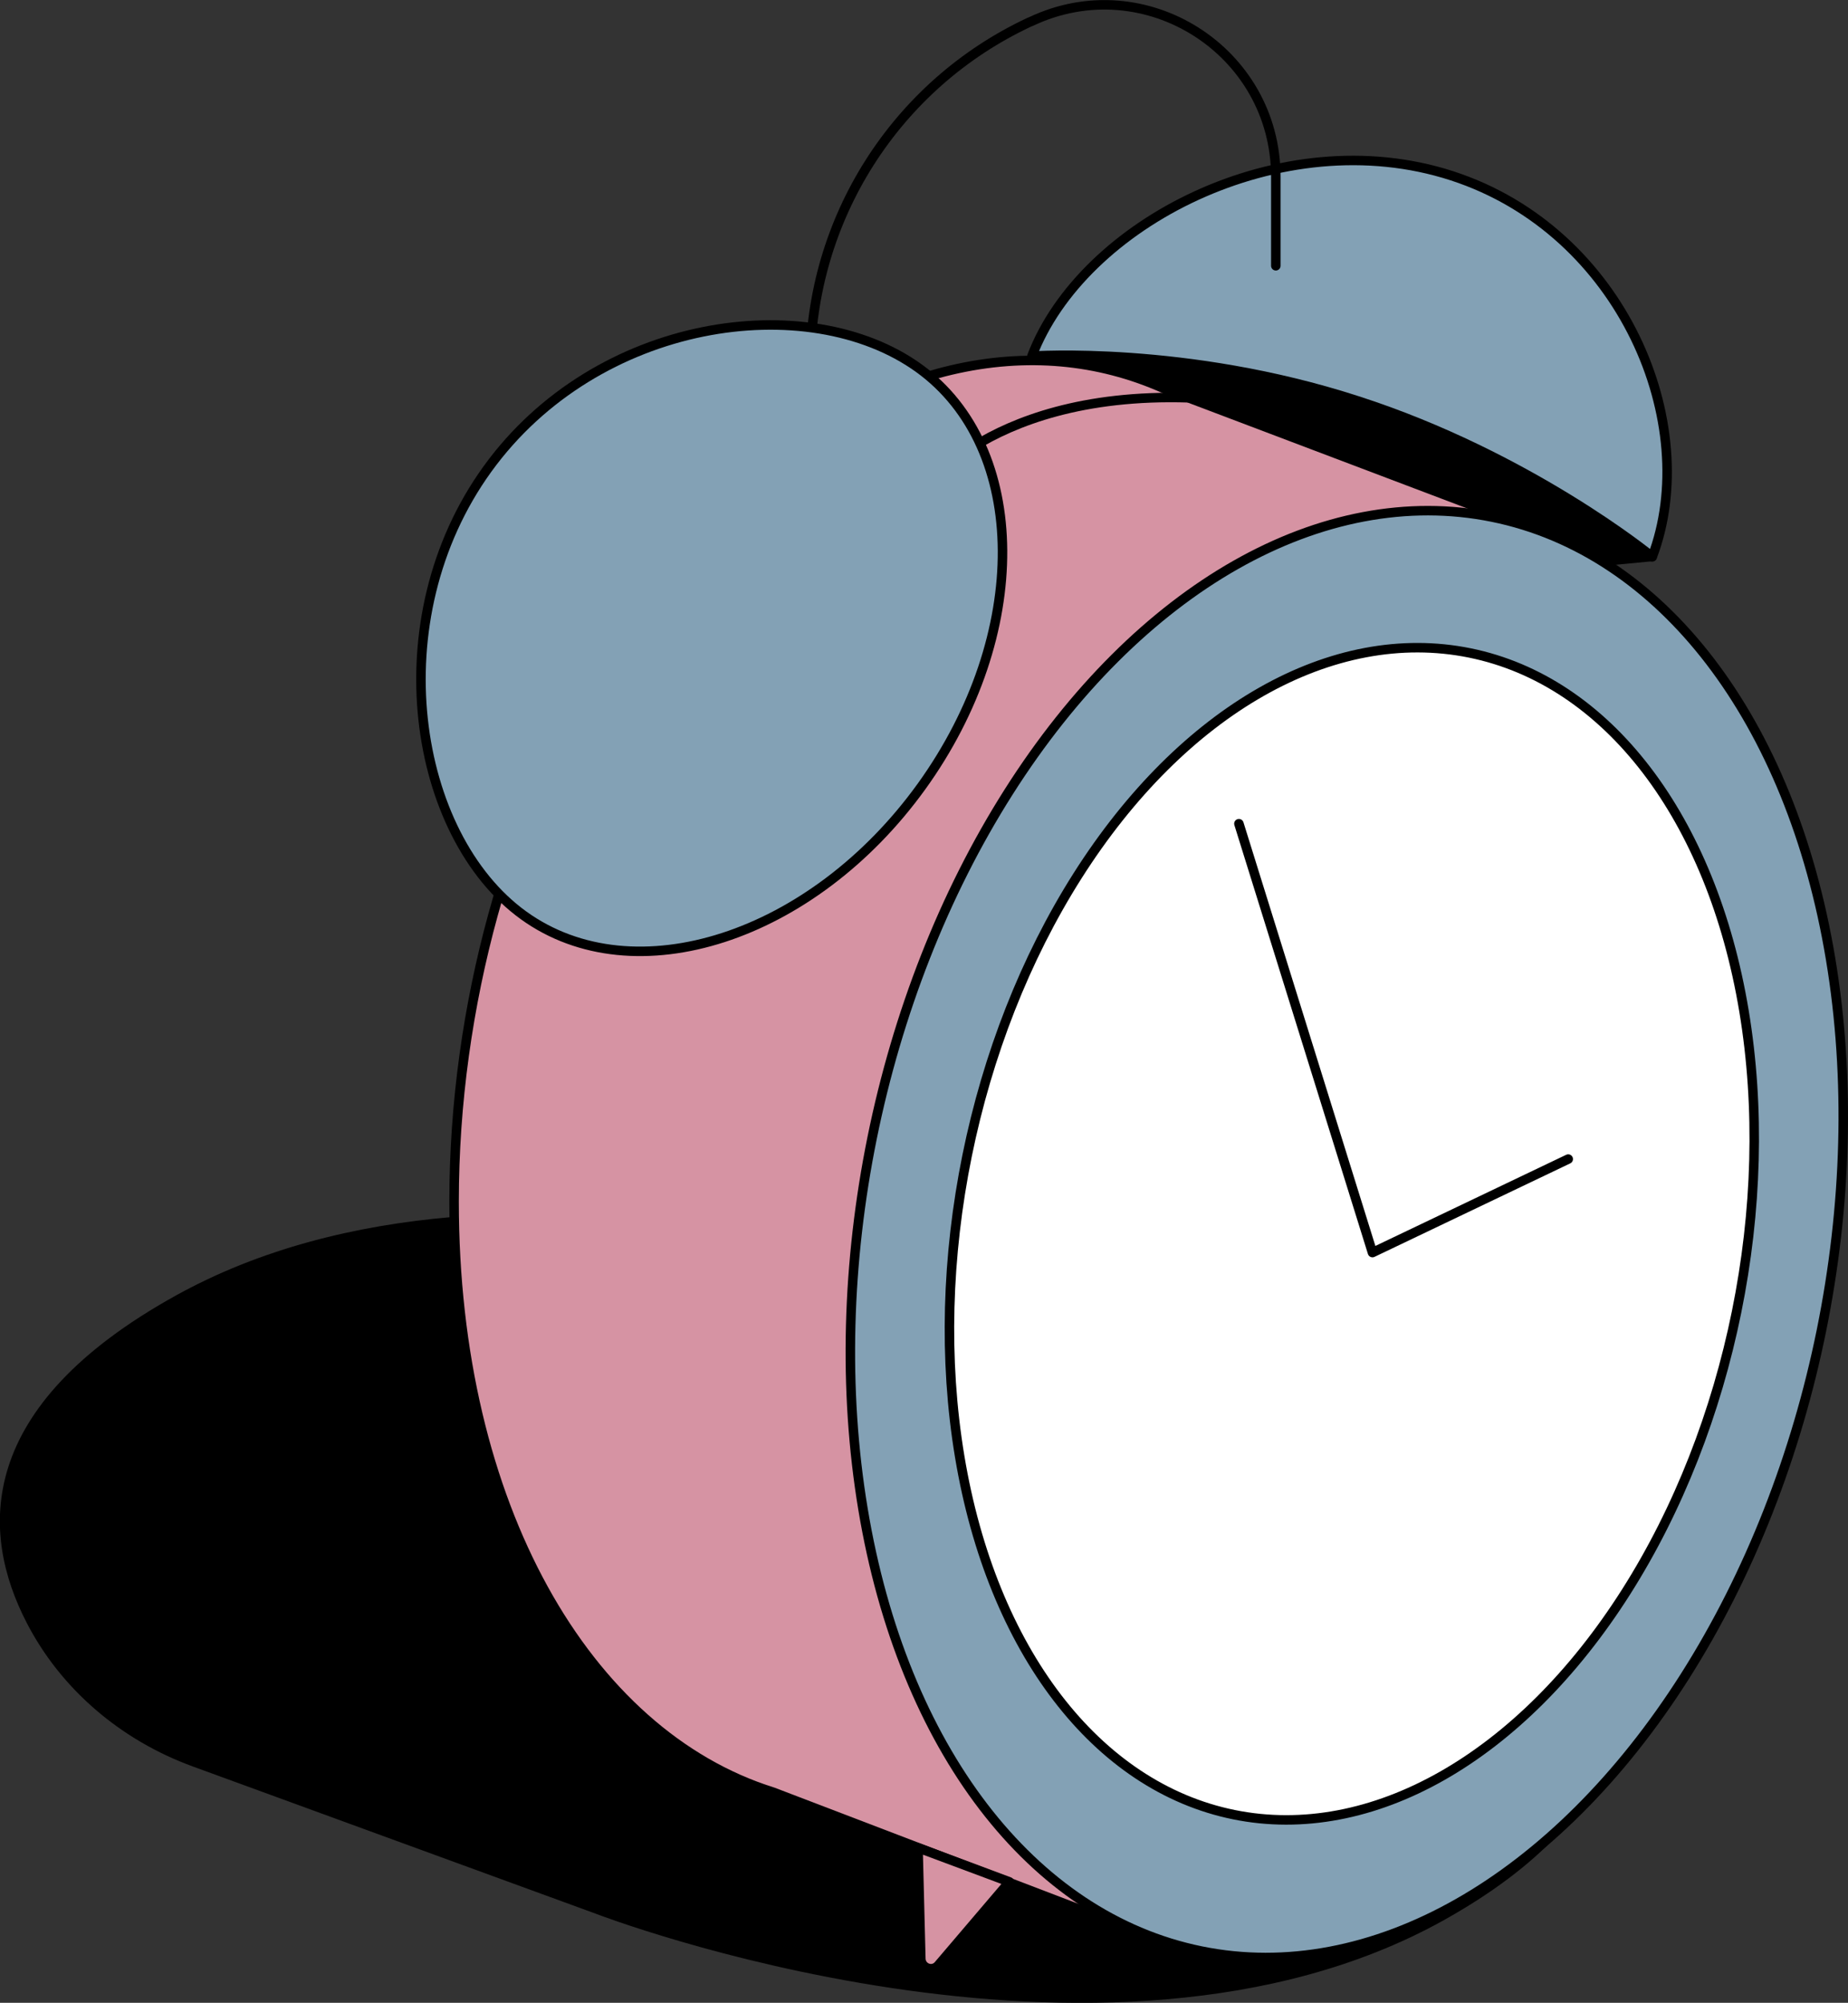
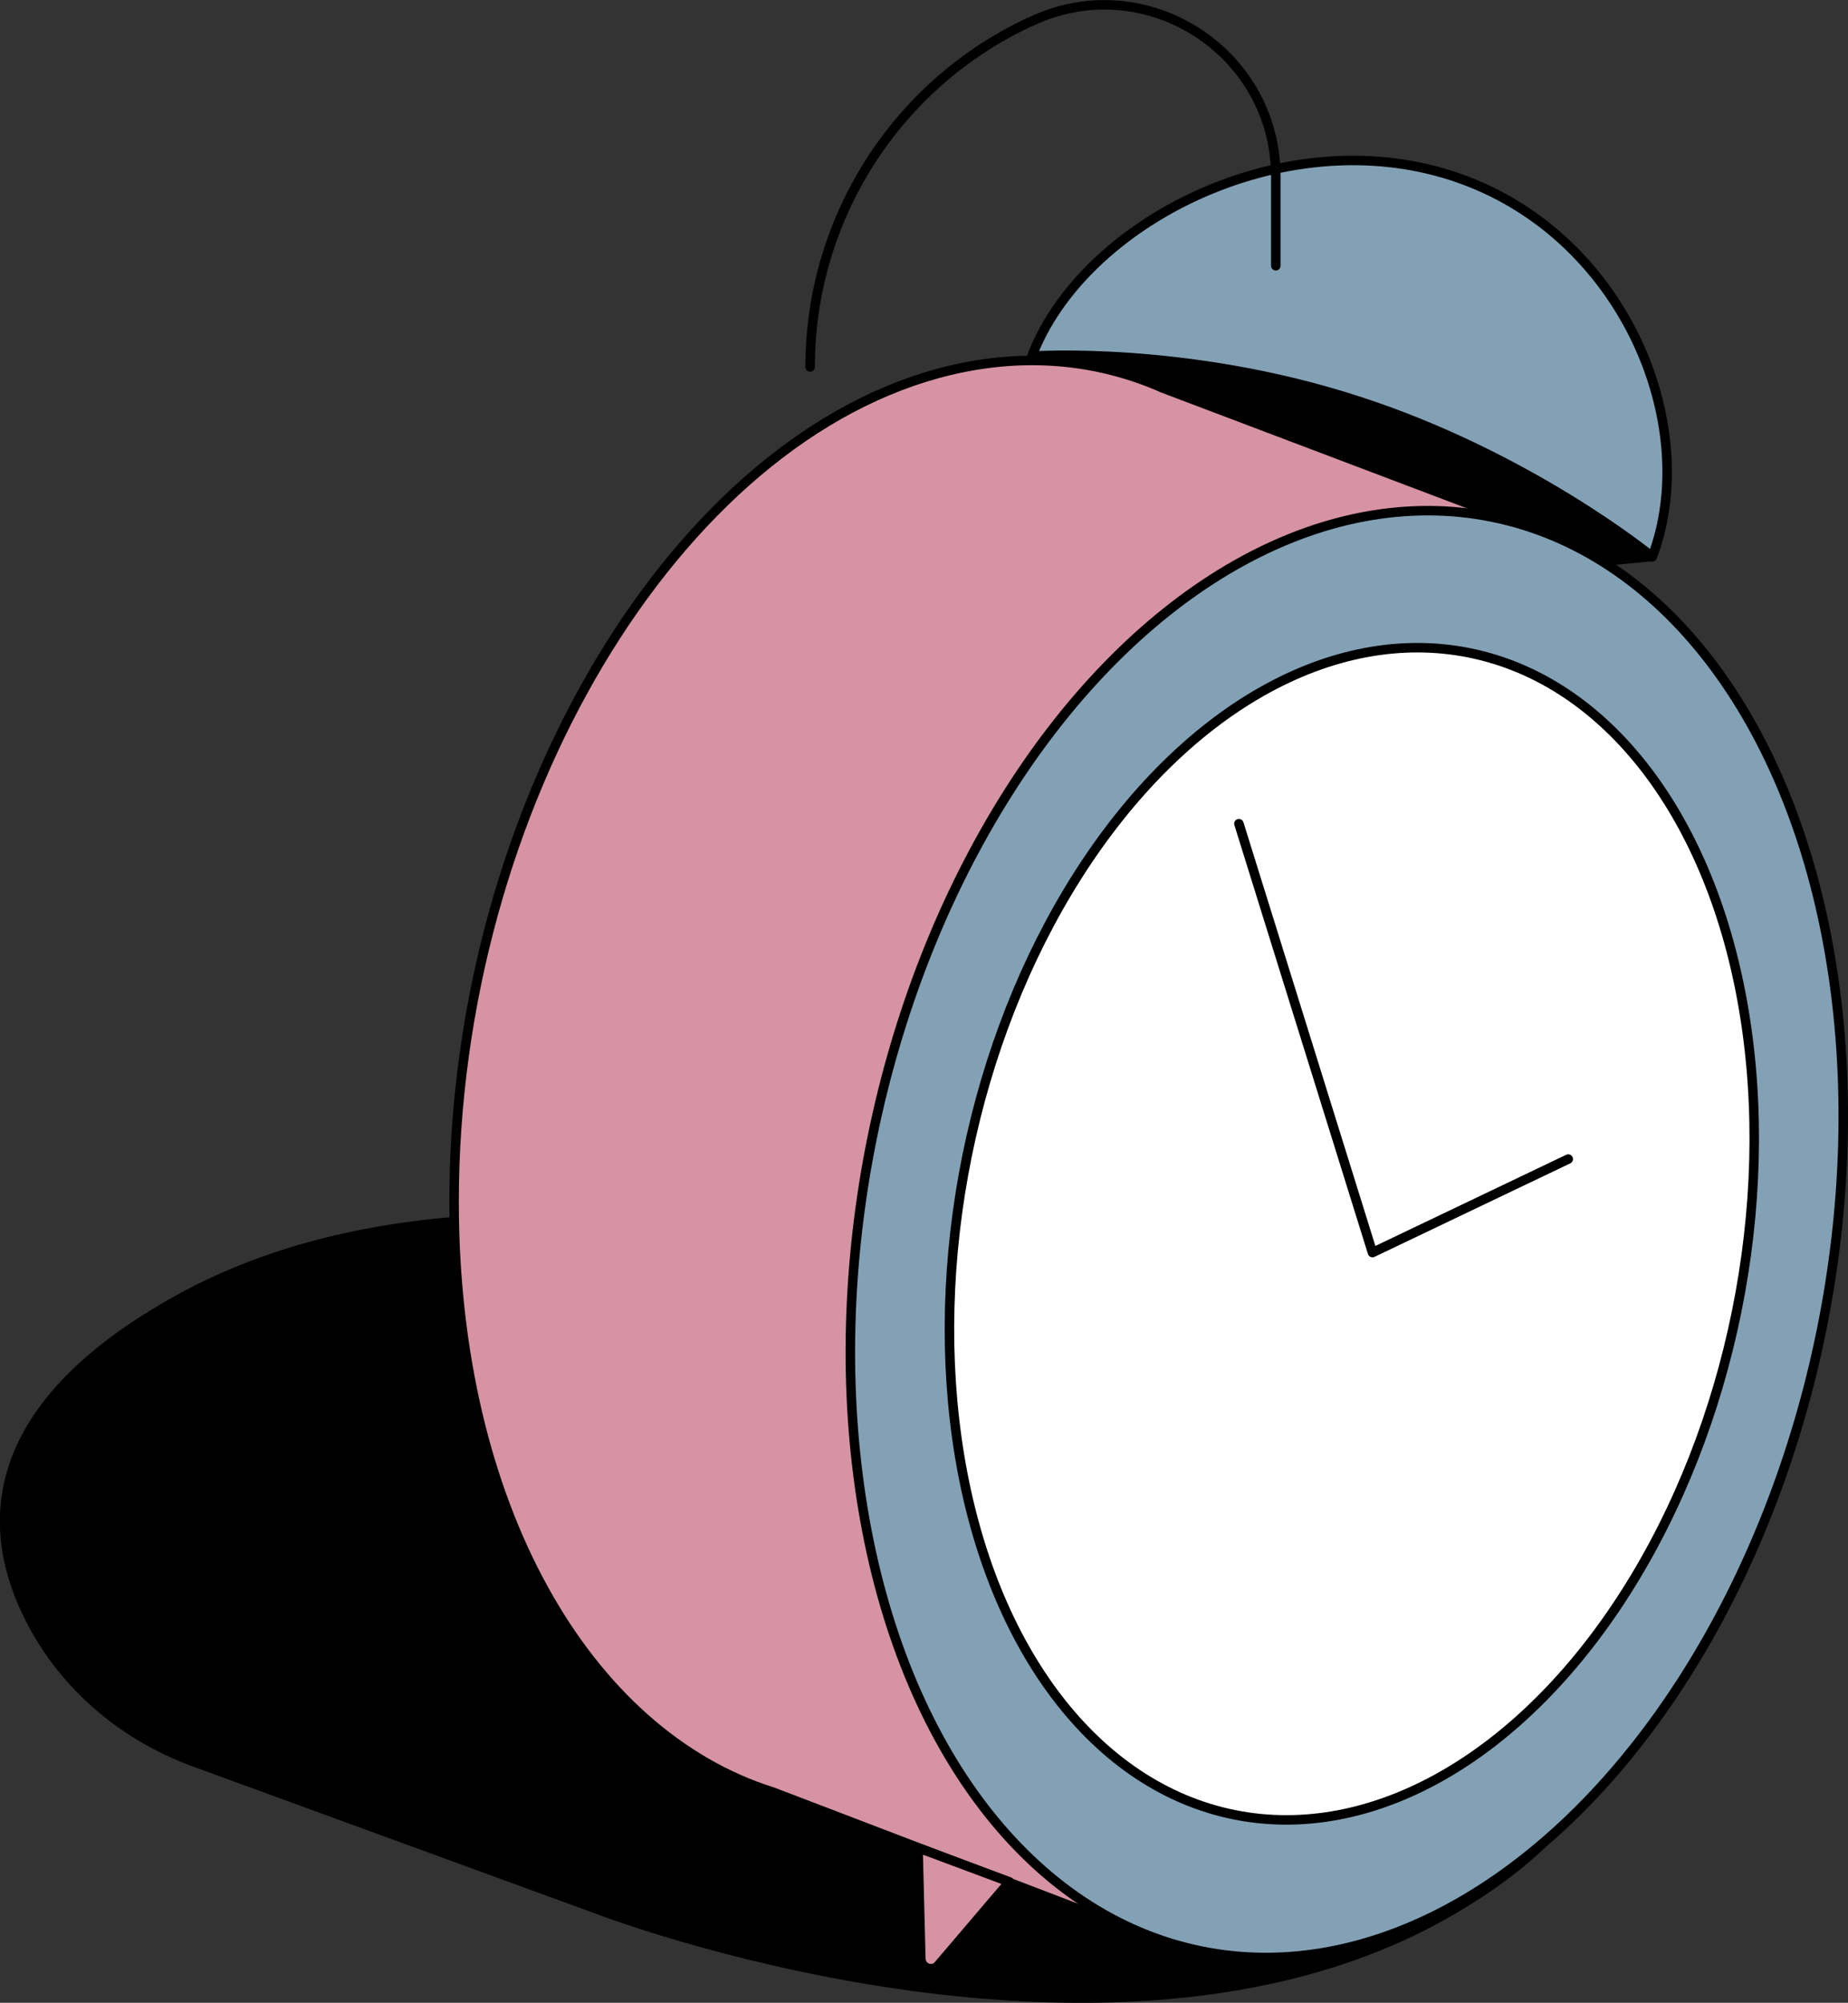
<svg xmlns="http://www.w3.org/2000/svg" version="1.1" id="ASSETS" x="0px" y="0px" width="525.8px" height="569.7px" viewBox="0 0 525.8 569.7" style="enable-background:new 0 0 525.8 569.7;" xml:space="preserve">
  <rect x="0" y="0" width="525.8" height="569.7" fill="#333333" stroke="none" />
  <g>
    <polyline style="stroke:#000000;stroke-width:2.7;stroke-linecap:round;stroke-linejoin:round;stroke-miterlimit:10;" points="   470.1,158.3 426.9,162.4 292.9,111.1 324.9,77.1 456.2,131.7  " />
    <path style="fill:#83A1B5;stroke:#000000;stroke-width:2.7;stroke-linecap:round;stroke-linejoin:round;stroke-miterlimit:10;" d="   M386.2,114c-48.7-15.8-92.6-12.7-92.6-12.7c14.3-37.6,70.8-67.1,119.5-51.3s71.3,70.8,57,108.4C470.1,158.3,435,129.7,386.2,114z" />
    <path style="stroke:#000000;stroke-width:2.7;stroke-linecap:round;stroke-linejoin:round;stroke-miterlimit:10;" d="M451.7,454.1   c-9.7-18.9-26.6-33.1-46.6-40.4l-114.6-41.9c0,0-143.7-55.5-240-2c-56.4,31.3-54.6,66.1-41.8,91c9.7,18.9,26.6,33.1,46.6,40.4   L170,543.1l0,0c0,0,143.7,55.5,240,2C466.3,513.7,464.5,478.9,451.7,454.1z" />
    <g>
      <path style="fill:#D693A3;stroke:#000000;stroke-width:2.7;stroke-linecap:round;stroke-linejoin:round;stroke-miterlimit:10;" d="    M129.2,341.8c0-112.1,63.2-218,141.3-236.5c21.6-5.1,42.1-3,60.4,5.1l108.8,41.2l-113,399L220,509.8l0,0    C166.9,493.2,129.2,428.3,129.2,341.8z" />
      <ellipse transform="matrix(0.199 -0.98 0.98 0.199 -37.136 656.706)" style="fill:#83A1B5;stroke:#000000;stroke-width:2.7;stroke-linecap:round;stroke-linejoin:round;stroke-miterlimit:10;" cx="383.2" cy="351.1" rx="208.1" ry="137.8" />
      <ellipse transform="matrix(0.199 -0.98 0.98 0.199 -36.001 658.095)" style="fill:#FFFFFF;stroke:#000000;stroke-width:2.7;stroke-linecap:round;stroke-linejoin:round;stroke-miterlimit:10;" cx="384.7" cy="351.1" rx="168.6" ry="111.7" />
    </g>
-     <path style="fill:none;stroke:#000000;stroke-width:2.7;stroke-linecap:round;stroke-linejoin:round;stroke-miterlimit:10;" d="   M265.2,136.7c0,0,26-33,98-21" />
    <polyline style="fill:#FFFFFF;stroke:#000000;stroke-width:2.7;stroke-linecap:round;stroke-linejoin:round;stroke-miterlimit:10;" points="   352.5,234.3 390.5,356.3 446.2,329.7  " />
    <path style="fill:#D693A3;stroke:#000000;stroke-width:2.7;stroke-linecap:round;stroke-linejoin:round;stroke-miterlimit:10;" d="   M261.2,525.6l0.8,31.6c0.1,2.6,3.3,3.8,5,1.8l20.2-23.7L261.2,525.6z" />
    <path style="fill:none;stroke:#000000;stroke-width:2.7;stroke-linecap:round;stroke-linejoin:round;stroke-miterlimit:10;" d="   M230.5,104.4L230.5,104.4c0-42,24.3-80.3,62.4-98.1l0.5-0.2C325.8-9.2,363,14.5,363,50.3v25.3" />
-     <path style="fill:#83A1B5;stroke:#000000;stroke-width:2.7;stroke-linecap:round;stroke-linejoin:round;stroke-miterlimit:10;" d="   M262.2,223.7c-31,43-81.7,59.4-113.2,36.7s-41.4-84-10.3-127s91.2-51.4,122.7-28.7S293.2,180.7,262.2,223.7z" />
  </g>
</svg>